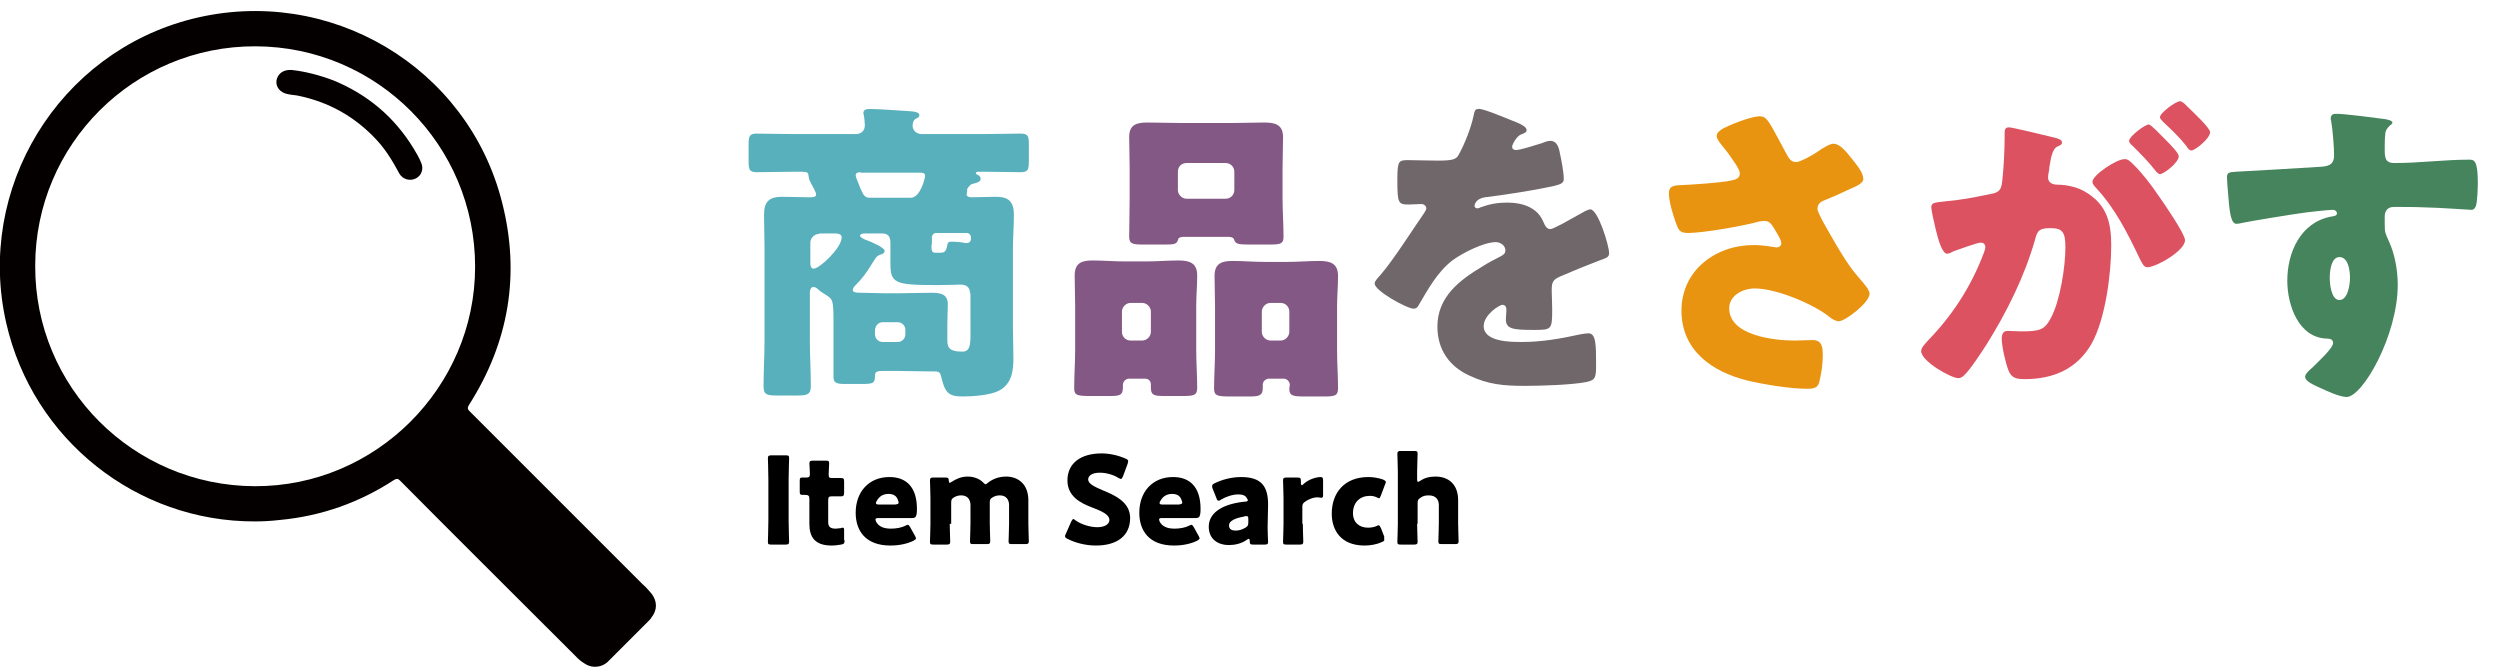
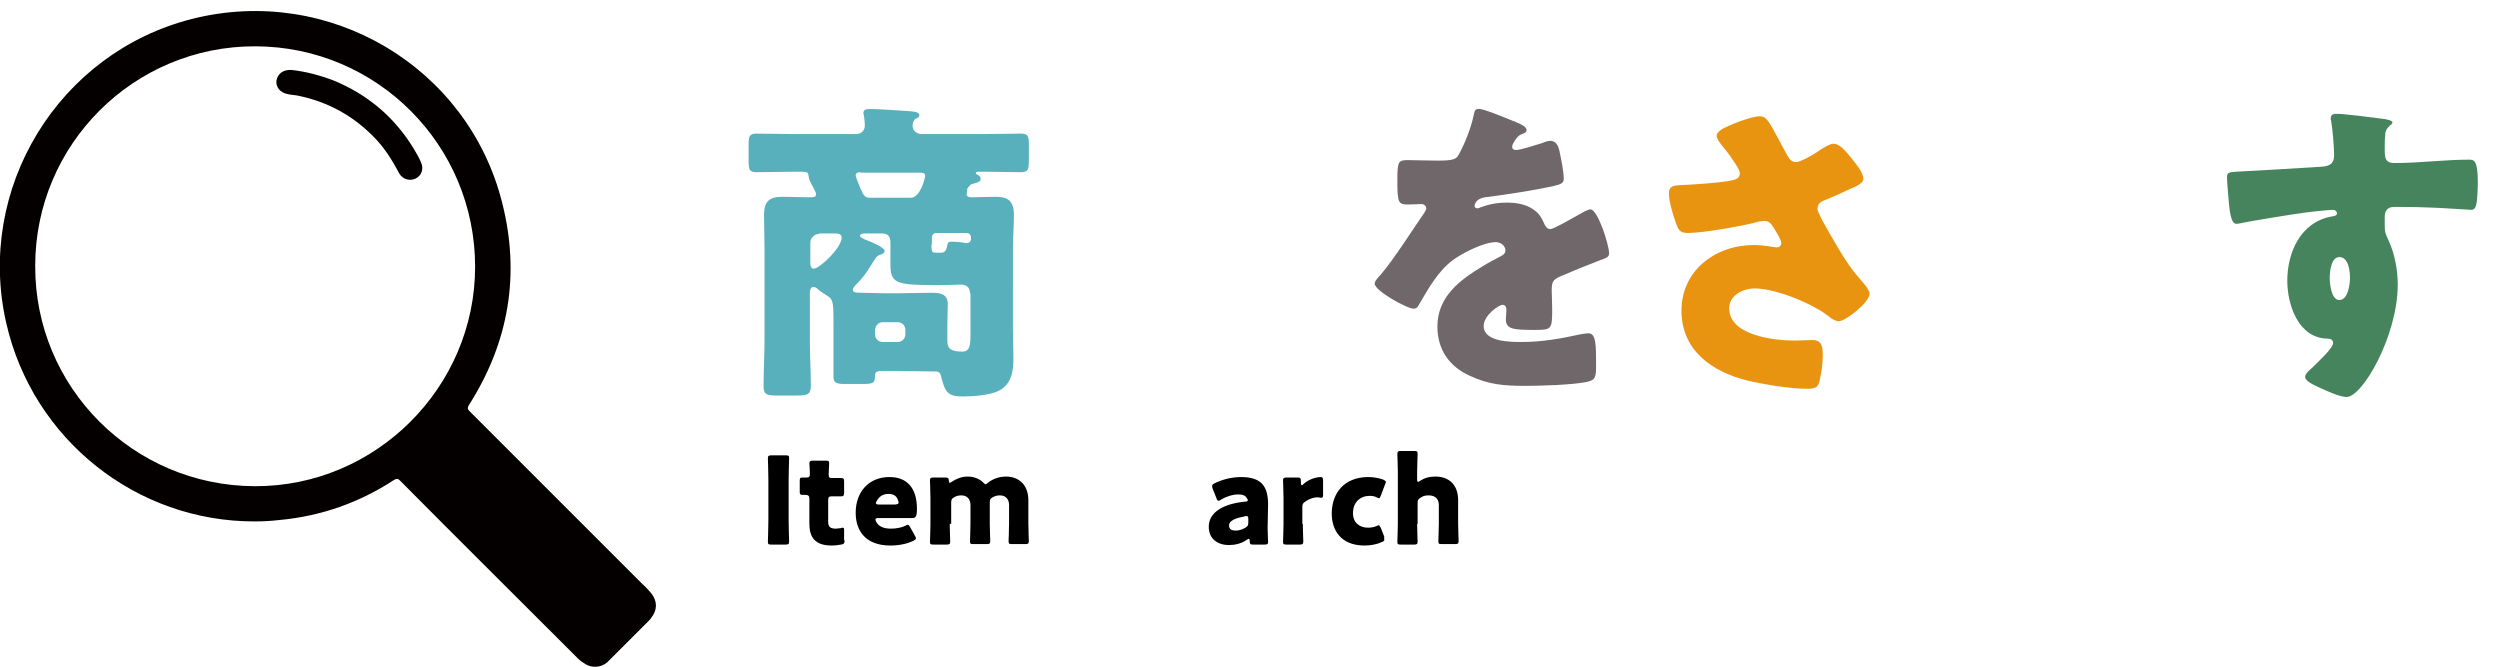
<svg xmlns="http://www.w3.org/2000/svg" version="1.1" id="レイヤー_1" x="0px" y="0px" viewBox="0 0 518.3 138.3" style="enable-background:new 0 0 518.3 138.3;" xml:space="preserve">
  <style type="text/css">
	.st0{fill-rule:evenodd;clip-rule:evenodd;fill:#040000;}
	.st1{fill:#57B0BC;}
	.st2{fill:#845884;}
	.st3{fill:#70676B;}
	.st4{fill:#E99411;}
	.st5{fill:#DC5261;}
	.st6{fill:#45845C;}
</style>
  <path class="st0" d="M135.1,123.1c-0.6-0.7-1.2-1.4-1.9-2c-12-12-23.9-23.9-35.9-35.9c-0.4-0.4-0.4-0.7-0.1-1.2  c8.3-13,10.7-27.1,6.9-42C97,13.8,68.2-3.2,39.9,3.9c-27.8,7-45,35.2-38.6,63.1c5.5,24.1,27,41.2,51.6,41.1c1.7,0,3.4-0.1,5.1-0.3  c8.6-0.8,16.5-3.6,23.7-8.3c0.5-0.3,0.8-0.3,1.2,0.1c11.9,12,23.9,23.9,35.9,35.9c0.7,0.7,1.4,1.5,2.3,2c1,0.7,2.1,0.9,3.3,0.6  c0.7-0.2,1.4-0.6,1.9-1.2c2.8-2.8,5.5-5.5,8.3-8.3c0.2-0.2,0.3-0.3,0.4-0.5C136.3,126.5,136.3,124.7,135.1,123.1z M52.8,100.8  C27.6,100.7,7.2,80.3,7.3,55.1C7.3,29.9,27.8,9.5,53,9.6c25.2,0.1,45.5,20.5,45.5,45.7C98.5,80.3,77.9,100.9,52.8,100.8z" />
  <path class="st0" d="M60.4,14.5c2.9,0.3,5.9,1.1,8.8,2.2c7,2.9,12.5,7.5,16.5,14c0.6,1,1.2,2,1.6,3c0.6,1.3,0.1,2.7-1.1,3.3  c-1.2,0.6-2.7,0.2-3.4-1c-1.5-2.8-3.1-5.4-5.3-7.6c-4.3-4.4-9.4-7.2-15.4-8.5c-0.8-0.2-1.7-0.2-2.5-0.4c-1.5-0.3-2.4-1.4-2.3-2.7  C57.5,15.4,58.6,14.4,60.4,14.5z" />
  <g>
    <path class="st1" d="M200.4,40.3c0,0.5,0.6,0.6,1,0.6c1.6,0,3.2-0.1,4.9-0.1c2,0,3.9,0.3,3.9,3.7c0,2.4-0.2,4.7-0.2,7V68   c0,2,0.1,4.1,0.1,6.2c0,2.6-0.3,5.4-3,6.8c-1.7,0.9-5.3,1.2-7.5,1.2c-3.1,0-3.7-0.9-4.5-4.2c-0.2-1-0.7-1-1.6-1h-0.8   c-2.2,0-4.4-0.1-6.6-0.1h-3c-1.2,0-1.7,0.1-1.7,1c0,1.5-0.3,1.7-2.6,1.7H175c-1.6,0-2.2-0.3-2.2-1.4V67.3c0-5.6-0.1-5.2-2.1-6.5   c-0.5-0.3-0.9-0.6-1.2-0.9c-0.2-0.2-0.5-0.4-0.9-0.4c-0.5,0-0.7,0.7-0.7,1.1v10c0,3.1,0.2,6.3,0.2,9.4c0,1.8-0.7,2-3,2h-3.8   c-2.2,0-3-0.1-3-1.9c0-3.1,0.2-6.4,0.2-9.5V51.5c0-2.4-0.1-4.7-0.1-7c0-2.7,1.1-3.7,3.7-3.7c1.9,0,3.8,0.1,5.7,0.1   c0.7,0,1.4,0,1.4-0.6c0-0.5-0.9-1.9-1.2-2.6c-0.3-0.5-0.3-0.9-0.4-1.4c-0.1-0.7-0.3-0.7-2.8-0.7c-2.6,0-5.2,0.1-7.9,0.1   c-1.6,0-1.7-0.6-1.7-2.4v-3.3c0-1.6,0.1-2.3,1.6-2.3c2.6,0,5.3,0.1,8,0.1h12.7c1,0,1.8-0.7,1.8-1.8c0-0.4-0.1-1.6-0.2-2.1   c-0.1-0.2-0.1-0.3-0.1-0.5c0-0.8,0.9-0.8,1.5-0.8c1.6,0,5.6,0.3,7.3,0.4c1.3,0.1,2.8,0.1,2.8,0.9c0,0.3-0.2,0.5-0.7,0.7   c-0.6,0.3-0.7,1-0.7,1.5c0,1,0.9,1.7,1.9,1.7h12.6c2.7,0,5.3-0.1,7.9-0.1c1.6,0,1.7,0.6,1.7,2.3v3.3c0,1.8-0.1,2.4-1.7,2.4   c-2.6,0-5.2-0.1-7.9-0.1h-0.9c-0.2,0-0.5,0.1-0.5,0.3c0,0.1,0.2,0.3,0.3,0.3c0.4,0.2,0.7,0.4,0.7,0.9c0,0.5-0.5,0.7-1.2,0.9   c-0.9,0.2-1,0.3-1.6,1.2C200.6,39.6,200.4,40,200.4,40.3z M169.8,48.5c-1,0-1.8,0.9-1.8,1.8v4.3c0,0.4,0.1,1.1,0.7,1.1   c1.2,0,5.8-4.3,5.8-6.5c0-0.7-0.8-0.8-1.4-0.8H169.8z M201.1,60.8c0-1.3-0.8-1.8-2-1.8c-0.1,0-2.2,0.1-4.3,0.1H194   c-8.5,0-9.4-0.4-9.4-4.5v-4.3c0-1.3-0.5-1.9-1.8-1.9h-3.6c-0.3,0-0.9,0.1-0.9,0.5c0,0.3,1,0.8,1.4,0.9c0.6,0.2,3.7,1.5,3.7,2.2   c0,0.5-0.5,0.7-0.9,0.8c-0.8,0.3-0.9,0.6-1.8,2c-1.1,1.8-1.9,2.9-3.4,4.4c-0.2,0.2-0.5,0.6-0.5,0.9c0,0.5,0.5,0.6,2,0.6   c1.4,0,3,0.1,4.4,0.1h3.1c2.2,0,4.5-0.1,6.8-0.1c1.8,0,3.4,0.2,3.4,2.4c0,1.4-0.1,2.8-0.1,4.2v3c0,1.5,0.1,2.6,3.1,2.6   c1.6,0,1.7-1.4,1.7-3.7V60.8z M178.4,35.7c-0.5,0-1,0.1-1,0.7c0,0.3,0.5,1.4,0.8,2.2c0.1,0.3,0.2,0.5,0.3,0.7   c0.4,0.9,0.7,1.7,1.8,1.7h8.5c2.1,0,3-4.3,3-4.5c0-0.7-0.6-0.7-1.1-0.7H178.4z M181.4,69.3c0,0.9,0.7,1.6,1.6,1.6h3.1   c0.9,0,1.6-0.7,1.6-1.6v-0.9c0-0.9-0.7-1.6-1.6-1.6H183c-0.9,0-1.5,0.7-1.6,1.6V69.3z M193.1,50.7c0,1.4,0.1,1.7,0.9,1.7h0.6   c1.1,0,1.5,0,1.8-1.6c0.1-0.5,0.2-0.7,0.9-0.7c0.5,0,2,0.1,2.4,0.2c0.4,0.1,0.5,0.1,0.7,0.1c0.5,0,0.9-0.3,0.9-0.9v-0.3   c0-0.5-0.4-0.9-0.9-0.9h-6.3c-0.5,0-0.9,0.4-0.9,0.9V50.7z" />
-     <path class="st2" d="M234.1,78.5c-0.7,0-1.3,0.6-1.3,1.3v0.5c0,1.6-0.6,1.8-2.6,1.8h-4c-2.8,0-3.5-0.1-3.5-1.6c0-2.7,0.2-5.3,0.2-8   v-9c0-2.2-0.1-4.3-0.1-6.4c0-2.6,1.5-3.1,3.7-3.1c2.2,0,4.5,0.2,6.8,0.2h4.3c2.2,0,4.5-0.2,6.7-0.2c2.3,0,3.9,0.5,3.9,3.1   c0,2.2-0.2,4.3-0.2,6.4v9c0,2.7,0.2,5.3,0.2,7.9c0,1.6-0.7,1.7-3.2,1.7h-3.6c-2.2,0-2.8-0.2-2.8-1.7v-0.7c0-0.7-0.5-1.2-1.2-1.2   H234.1z M232.6,68.8c0,1.1,0.9,1.8,1.8,1.8h2.4c1,0,1.8-0.9,1.8-1.8v-4.2c0-1-0.9-1.8-1.8-1.8h-2.4c-1,0-1.8,0.9-1.8,1.8V68.8z    M265.9,41.2c0,2.6,0.2,5.2,0.2,7.9c0,1.5-0.7,1.6-3,1.6h-3.9c-2.4,0-3-0.1-3.3-0.9c-0.1-0.3-0.2-0.7-1.4-0.7h-8.9   c-1.2,0-1.3,0.3-1.4,0.7c-0.3,0.9-0.9,0.9-3.3,0.9h-3.8c-2.2,0-3-0.1-3-1.6c0-2.5,0.1-5.2,0.1-7.9v-6.4c0-2.2-0.1-4.3-0.1-6.4   c0-2.6,1.6-3,3.8-3c2.3,0,4.6,0.1,6.8,0.1h10.6c2.2,0,4.5-0.1,6.8-0.1c2.2,0,3.9,0.4,3.9,3c0,2.2-0.1,4.3-0.1,6.4V41.2z    M244.2,39.4c0,1,0.9,1.8,1.8,1.8h8.1c1,0,1.8-0.8,1.8-1.8v-3.8c0-1-0.8-1.8-1.8-1.8h-8.1c-1,0-1.8,0.7-1.8,1.8V39.4z M263.1,78.5   c-0.7,0-1.3,0.6-1.3,1.2v0.7c0,1.6-0.7,1.8-2.8,1.8h-3.8c-2.7,0-3.5-0.1-3.5-1.6c0-2.7,0.2-5.3,0.2-8v-9c0-2.2-0.1-4.3-0.1-6.4   c0-2.6,1.5-3.1,3.7-3.1c2.3,0,4.5,0.2,6.8,0.2h4.5c2.2,0,4.5-0.2,6.7-0.2c2.3,0,3.9,0.5,3.9,3.1c0,2.2-0.2,4.3-0.2,6.4v9   c0,2.7,0.2,5.3,0.2,7.9c0,1.6-0.7,1.7-3.1,1.7h-3.6c-2.6,0-3.4-0.1-3.4-1.6c0-0.3,0.1-0.5,0.1-0.8c0-0.6-0.5-1.3-1.3-1.3H263.1z    M261.6,68.8c0,1,0.9,1.8,1.8,1.8h2.1c1,0,1.8-0.9,1.8-1.8v-4.2c0-1-0.8-1.8-1.8-1.8h-2.1c-1,0-1.8,0.9-1.8,1.8V68.8z" />
    <path class="st3" d="M314.5,25.4c1.2,0.5,2,1,2,1.6c0,0.5-0.7,0.7-1.2,0.9c-0.8,0.3-1.8,2-1.8,2.5c0,0.5,0.3,0.7,0.8,0.7   c1,0,3.9-1,5.3-1.4c0.5-0.2,1.2-0.5,1.8-0.5c1.4,0,1.8,1.4,2,2.6c0.3,1.3,0.8,3.9,0.8,5.3c0,1-0.6,1.2-4.2,1.9s-8.1,1.4-12.1,1.9   c-2.1,0.3-2.2,1.7-2.2,1.8c0,0.3,0.3,0.5,0.6,0.5c0.1,0,0.5-0.1,0.6-0.2c1.9-0.7,3.6-1,5.6-1c1.6,0,3.4,0.3,4.7,1   c1.8,1,2.3,1.9,3.1,3.7c0.3,0.5,0.6,0.8,1.1,0.8c0.7,0,4.1-2,6.1-3.1c0.6-0.3,1-0.6,1.3-0.7s0.6-0.3,0.9-0.3c1.6,0,3.9,7.5,3.9,9.1   c0,0.9-0.7,1-2,1.5c-3.1,1.2-5.1,2-8.1,3.3c-1.6,0.7-1.8,1.2-1.8,3c0,0.8,0.1,2.4,0.1,3.8c0,4.2-0.1,4.3-3.7,4.3   c-4.5,0-5.9-0.2-5.9-2.2c0-0.6,0.1-1.2,0.1-1.8v-0.3c0-0.5-0.3-0.9-0.8-0.9c-0.7,0-3.9,2.1-3.9,4.4c0,3.3,5.6,3.3,7.9,3.3   c4.2,0,8.1-0.7,12.2-1.6c0.6-0.1,1.2-0.2,1.6-0.2c1.6,0,1.6,2.4,1.6,6.6c0,2.5-0.1,3.1-2,3.5c-3,0.6-9.5,0.8-12.7,0.8   c-4.6,0-7.6-0.3-11.5-2.1c-4.2-1.9-6.7-5.4-6.7-10.2c0-6.2,4.7-9.7,9.4-12.5c1.1-0.7,2.4-1.4,3.6-2c0.6-0.3,1.1-0.6,1.1-1.3   c0-0.9-0.9-1.7-2-1.7c-2.5,0-7,2.3-9,3.8c-3.1,2.4-5,5.9-7,9.3c-0.2,0.4-0.5,0.7-1,0.7c-1.4,0-8.1-3.7-8.1-5.2   c0-0.5,0.4-0.9,1.2-1.8c2.7-3.1,7-9.9,9.1-12.9c0.3-0.5,0.4-0.7,0.4-0.9c0-0.5-0.5-0.9-1-0.9c-0.8,0-1.7,0.1-2.6,0.1   c-2.2,0-2.4-0.2-2.4-5.1c0-4.1,0.3-4.1,2.4-4.1c1.4,0,3.8,0.1,6,0.1c3.2,0,3.8-0.3,4.3-1.2c1.3-2.3,2.6-5.7,3.1-8.1   c0.2-1,0.3-1.4,1-1.4C307.2,22.3,313.4,25,314.5,25.4z" />
    <path class="st4" d="M370.2,31.6c0.7,1.3,1.1,2,2.2,2c0.7,0,2.8-1.1,4.2-2c1.4-1,2.8-1.8,3.5-1.8c1.4,0,2.7,1.7,3.9,3.2   c1.2,1.5,2.3,2.9,2.3,4.1c0,0.9-1.4,1.5-3,2.2c-1.5,0.7-3,1.4-4.5,2c-1,0.4-2,0.7-2,2c0,0.5,0.5,1.3,1,2.4   c1.8,3.2,4.3,7.7,6.3,10.3c1.6,2.1,3.5,3.8,3.5,4.9c0,1.8-5,5.7-6.4,5.7c-0.4,0-1.2-0.3-1.8-0.8c-3.1-2.6-11-6-15.6-6   c-2.4,0-5.3,1.4-5.3,4.1c0,5.7,9.4,6.7,13.5,6.7c1.3,0,2.6-0.1,3.8-0.1c2,0,2.1,1.6,2.1,3.2c0,1.8-0.3,3.7-0.7,5.4   c-0.3,1.2-0.9,1.5-2.6,1.5c-3.5,0-8.9-0.9-12.3-1.7c-7.3-1.8-13.7-6.2-13.7-14.5c0-8.3,7-13.6,15-13.6c2.1,0,4.5,0.5,4.7,0.5   c0.5,0,1-0.3,1-0.9c0-0.7-1-2.2-1.4-2.9c-0.7-1.1-1-1.7-2.2-1.7c-0.3,0-0.6,0.1-0.9,0.1c-3.1,0.9-11.7,2.4-14.8,2.4   c-1.8,0-2-0.6-2.6-2.2c-0.5-1.4-1.4-4.3-1.4-5.9c0-0.9,0.1-1.7,2-1.8c2.5-0.1,8.9-0.5,11-1c1-0.2,1.7-0.5,1.7-1.5   c0-0.8-1.5-2.8-2.4-4.1c-0.7-1-2.4-2.7-2.4-3.6c0-0.7,0.7-1.2,1.4-1.6c2.8-1.4,6.3-2.5,7.5-2.5c1.4,0,1.9,1,3.9,4.7   C369.2,29.8,369.7,30.6,370.2,31.6z" />
-     <path class="st5" d="M415.6,27.6c0-0.7,0.1-1.2,0.9-1.2c0.7,0,8.1,1.8,9.3,2.1c0.5,0.1,1.7,0.4,1.7,1c0,0.5-0.5,0.7-1,0.9   c-1,0.5-1.3,2.3-1.6,4.1l-0.1,0.9c-0.1,0.4-0.2,1.1-0.2,1.3c0,1.5,1.4,1.6,2.2,1.6c1.4,0,3.7,0.4,5.4,1.4c4.7,2.7,5.5,6.6,5.5,11.2   c0,5.8-1.2,15.3-4.1,20.4c-3,5.2-7.9,7.3-13.8,7.3c-1.9,0-2.8-0.3-3.4-1.8c-0.6-1.5-1.4-5-1.4-6.6c0-0.9,0.3-1.6,1.2-1.6   c0.9,0,1.8,0.1,2.8,0.1c3.9,0,4.9-0.3,6.2-2.8c1.9-3.5,3-10.6,3-14.6c0-3-0.5-4-3-4c-2.2,0-2.8,0.3-3.3,2.4   c-2.2,7.7-5.9,15.1-10.1,21.8c-0.9,1.4-3.5,5.4-4.7,6.4c-0.3,0.3-0.7,0.5-1.1,0.5c-1.5,0-7.7-3.5-7.7-5.6c0-0.7,0.6-1.3,1.6-2.4   c5-5.2,8.8-11.1,11.4-18c0.1-0.3,0.3-0.8,0.3-1.1c0-0.7-0.4-1-1-1s-4.8,1.5-5.6,1.8c-0.4,0.2-0.9,0.5-1.3,0.5c-1,0-1.8-2.6-2.4-5.1   c-0.4-1.7-0.9-3.9-0.9-4.5c0-0.9,0.5-1,2.4-1.2c4.3-0.4,6-0.8,10-1.6c1.7-0.3,2.1-0.9,2.3-2.6c0.3-2.7,0.5-6.3,0.5-9.1V27.6z    M442.3,34.1c2,2,3.6,4.1,5.3,6.6c1,1.4,5.4,7.8,5.4,9.1c0,2.2-6,5.6-7.8,5.6c-0.7,0-1-0.6-1.6-1.8c-2.5-5.2-5-10.3-9.1-14.7   c-0.3-0.3-0.7-0.8-0.7-1.2c0-1.4,5-4.7,6.6-4.7C441.1,32.9,441.7,33.5,442.3,34.1z M448.7,28.7c1.7,1.7,3,3.1,3,3.7   c0,1.3-3.1,3.7-3.9,3.7c-0.3,0-0.7-0.4-1-0.8c-1.4-1.8-3.1-3.5-4.7-5.1c-0.4-0.3-0.7-0.7-0.7-1c0-0.9,3.3-3.4,4.1-3.4   C446,25.9,447.5,27.5,448.7,28.7z M453.5,22.1c0.9,0.9,4.7,4.4,4.7,5.3c0,1.3-3.1,3.8-3.9,3.8c-0.4,0-0.8-0.5-1-0.9   c-1.4-1.8-3.1-3.4-4.8-5c-0.3-0.3-0.7-0.7-0.7-1c0-0.9,3.3-3.3,4.1-3.3C452.4,20.9,453.3,21.9,453.5,22.1z" />
    <path class="st6" d="M494.5,24.7c0.5,0.1,1.5,0.3,1.5,0.7c0,0.2-0.2,0.4-0.5,0.6c-0.4,0.4-1,0.9-1,2c-0.1,0.7-0.1,2-0.1,3   c0,1.7,0.1,2.8,2,2.8c5.2,0,10.4-0.7,15.5-0.7c1,0,1.8,0.1,1.8,4.7c0,1.2-0.1,4.1-0.4,4.9c-0.2,0.5-0.4,0.8-1,0.8   c-0.3,0-7.4-0.5-9.4-0.5c-2.2-0.1-4.4-0.1-6.6-0.1c-1.2,0-1.9,0.7-1.9,2v1.6c0,1.7,0.1,1.8,0.9,3.6c1.2,2.6,1.8,6,1.8,8.9   c0,10.6-7.3,23.3-10.6,23.3c-1.4,0-4-1.2-5.3-1.8c-1.8-0.8-3.3-1.5-3.3-2.4c0-0.6,0.9-1.4,1.4-1.8c1.2-1.2,4.4-4.1,4.4-5.2   c0-0.7-0.6-0.9-1.2-0.9c-6-0.1-8.3-7-8.3-12c0-5.8,2.7-12.1,9.1-13.3c0.5-0.1,1.2-0.1,1.2-0.7c0-0.3-0.3-0.7-0.9-0.7   c-0.7,0-5.5,0.5-6.6,0.7c-1.6,0.2-10.8,1.7-12.1,2c-0.4,0.1-0.9,0.2-1.2,0.2c-1,0-1.4-1.5-1.7-5.4c-0.2-2.2-0.3-3.7-0.3-4.2   c0-1,0.3-1.1,1.9-1.2c6-0.3,11.9-0.7,17.1-1c1.7-0.1,3.2-0.2,3.2-2.4c0-1.8-0.3-5.4-0.6-7.1c-0.1-0.3-0.1-0.4-0.1-0.5   c0-0.5,0.2-1,1-1C485.5,23.5,493,24.5,494.5,24.7z M483,57.6c0,1.2,0.3,4.6,2,4.6c1.8,0,2.2-3.3,2.2-4.6c0-1.4-0.3-4.3-2.2-4.3   C483.3,53.3,483,56.2,483,57.6z" />
  </g>
  <g>
    <path d="M159.9,112.9c-0.6,0-0.7-0.1-0.7-0.6c0-0.2,0.1-3.1,0.1-4.4v-8.5c0-1.3-0.1-4.3-0.1-4.4c0-0.5,0.2-0.6,0.7-0.6h3   c0.6,0,0.7,0.1,0.7,0.6c0,0.2-0.1,3.1-0.1,4.4v8.5c0,1.3,0.1,4.3,0.1,4.4c0,0.5-0.2,0.6-0.7,0.6H159.9z" />
    <path d="M175.1,112c0,0.6-0.1,0.8-0.7,0.9c-0.6,0.1-1.3,0.2-2,0.2c-3.5,0-4.6-1.8-4.6-4.5v-5.2c0-0.6-0.2-0.8-0.9-0.8h-0.4   c-0.6,0-0.7-0.1-0.7-0.7v-2.2c0-0.6,0.1-0.7,0.6-0.7c0.2,0,0.6,0,0.9,0c0.4,0,0.6-0.2,0.6-0.6v-0.4c0-0.7-0.1-1.6-0.1-1.9   c0-0.5,0.2-0.6,0.8-0.6h2.6c0.6,0,0.7,0.1,0.7,0.6c0,0.3-0.1,1.6-0.1,2.2c0,0.7,0.1,0.8,0.7,0.8h0.8c0.3,0,0.7,0,0.9,0   c0.7,0,0.8,0.1,0.8,0.8v2.2c0,0.6-0.1,0.8-0.6,0.8c-0.3,0-0.8,0-1.1,0h-0.8c-0.6,0-0.8,0.1-0.8,0.8v4.5c0,1,0.4,1.4,1.6,1.4   c0.3,0,0.6-0.1,1-0.1c0.2-0.1,0.3-0.1,0.4-0.1c0.3,0,0.3,0.2,0.3,0.6V112z" />
    <path d="M189.7,111.1c0.1,0.2,0.2,0.4,0.2,0.5c0,0.2-0.2,0.3-0.5,0.5c-1.2,0.6-2.9,1-4.8,1c-5.2,0-7.2-3.1-7.2-6.8   c0-4.3,2.7-7.4,7-7.4c3.5,0,5.7,2.1,5.7,6.6c0,1.7-0.3,1.9-1,1.9h-7c-0.4,0-0.6,0.1-0.6,0.3c0,0.1,0.1,0.3,0.1,0.4   c0.5,1,1.5,1.5,3.1,1.5c1.1,0,2.2-0.2,3-0.6c0.2-0.1,0.4-0.2,0.5-0.2c0.2,0,0.3,0.2,0.5,0.5L189.7,111.1z M186.3,104.2   c0-0.1,0-0.2-0.1-0.4c-0.3-1.1-1.1-1.4-2-1.4c-1.1,0-1.9,0.5-2.4,1.4c-0.1,0.2-0.2,0.3-0.2,0.5c0,0.2,0.2,0.3,0.6,0.3h3.4   C186.1,104.5,186.3,104.5,186.3,104.2z" />
    <path d="M196.9,108.6c0,1,0.1,3.5,0.1,3.7c0,0.5-0.2,0.6-0.7,0.6h-2.8c-0.6,0-0.7-0.1-0.7-0.6c0-0.2,0.1-2.6,0.1-3.7v-5.3   c0-1-0.1-3.5-0.1-3.7c0-0.5,0.2-0.6,0.7-0.6h2.5c0.5,0,0.7,0.1,0.7,0.6c0,0.3,0.1,0.5,0.2,0.5c0.1,0,0.2-0.1,0.4-0.2   c0.9-0.6,2-1.1,3.3-1.1c1.2,0,2.4,0.4,3.2,1.2c0.2,0.2,0.4,0.4,0.5,0.4c0.1,0,0.3-0.1,0.5-0.3c1-0.8,2.3-1.3,3.8-1.3   c2.5,0,4.6,1.6,4.6,4.9v4.8c0,1,0.1,3.5,0.1,3.7c0,0.5-0.2,0.6-0.7,0.6h-2.8c-0.6,0-0.7-0.1-0.7-0.6c0-0.2,0.1-2.6,0.1-3.7v-3.8   c0-1.1-0.6-2-1.9-2c-0.5,0-1,0.1-1.5,0.4c-0.5,0.3-0.6,0.5-0.6,1.1v4.3c0,1,0.1,3.5,0.1,3.7c0,0.5-0.2,0.6-0.7,0.6h-2.8   c-0.6,0-0.7-0.1-0.7-0.6c0-0.2,0.1-2.6,0.1-3.7v-3.8c0-1.1-0.6-2-1.9-2c-0.5,0-1,0.1-1.5,0.4c-0.5,0.3-0.6,0.5-0.6,1.1V108.6z" />
-     <path d="M234.3,107.4c0,3.6-2.6,5.7-7.1,5.7c-2.2,0-4.4-0.6-5.9-1.4c-0.4-0.2-0.5-0.3-0.5-0.6c0-0.1,0.1-0.3,0.2-0.5l1.1-2.5   c0.2-0.3,0.3-0.5,0.4-0.5c0.1,0,0.3,0.1,0.5,0.3c1.3,0.9,3.1,1.4,4.5,1.4c1.5,0,2.5-0.6,2.5-1.5c0-1.1-1.5-1.8-3.6-2.6   c-2.4-0.9-5.1-2.3-5.1-5.6c0-3.6,2.8-5.6,7.1-5.6c1.8,0,3.7,0.5,5,1.1c0.4,0.2,0.5,0.3,0.5,0.5c0,0.1-0.1,0.3-0.1,0.5l-1,2.7   c-0.2,0.4-0.3,0.5-0.4,0.5c-0.1,0-0.3-0.1-0.5-0.2c-1.1-0.7-2.6-1.1-3.9-1.1c-1.7,0-2.4,0.7-2.4,1.4c0,0.9,1.3,1.5,2.9,2.2   C231.2,102.7,234.3,104.1,234.3,107.4z" />
-     <path d="M248.5,111.1c0.1,0.2,0.2,0.4,0.2,0.5c0,0.2-0.2,0.3-0.5,0.5c-1.2,0.6-2.9,1-4.8,1c-5.2,0-7.2-3.1-7.2-6.8   c0-4.3,2.7-7.4,7-7.4c3.5,0,5.7,2.1,5.7,6.6c0,1.7-0.3,1.9-1,1.9h-7c-0.4,0-0.6,0.1-0.6,0.3c0,0.1,0.1,0.3,0.1,0.4   c0.5,1,1.5,1.5,3.1,1.5c1.1,0,2.2-0.2,3-0.6c0.2-0.1,0.4-0.2,0.5-0.2c0.2,0,0.3,0.2,0.5,0.5L248.5,111.1z M245.1,104.2   c0-0.1,0-0.2-0.1-0.4c-0.3-1.1-1.1-1.4-2-1.4c-1.1,0-1.9,0.5-2.4,1.4c-0.1,0.2-0.2,0.3-0.2,0.5c0,0.2,0.2,0.3,0.6,0.3h3.4   C244.9,104.5,245.1,104.5,245.1,104.2z" />
    <path d="M259.8,112.9c-0.6,0-0.7-0.1-0.7-0.7c0-0.3-0.1-0.5-0.2-0.5c-0.1,0-0.2,0.1-0.4,0.2c-1.1,0.8-2.5,1.1-3.7,1.1   c-2.4,0-4.2-1.3-4.2-3.8c0-3.2,3.4-4.8,7.5-5.2c0.4,0,0.6-0.1,0.6-0.3c0-0.1-0.1-0.3-0.2-0.4c-0.3-0.6-0.9-0.8-1.8-0.8   c-1.2,0-2.6,0.5-3.6,1.1c-0.2,0.2-0.4,0.2-0.5,0.2c-0.2,0-0.3-0.2-0.4-0.5l-0.8-2c-0.1-0.2-0.1-0.4-0.1-0.5c0-0.3,0.1-0.4,0.5-0.6   c1.6-0.8,3.6-1.3,5.5-1.3c4.2,0,5.6,1.9,5.6,5.7l-0.1,4.8c0,1,0.1,2.7,0.1,3c0,0.4-0.2,0.5-0.7,0.5H259.8z M258.4,107   c-0.1,0-0.4,0-0.5,0.1c-1.8,0.3-3.1,0.9-3.1,1.8c0,0.8,0.5,1.1,1.4,1.1c0.7,0,1.3-0.2,2-0.6c0.5-0.3,0.6-0.5,0.6-1.1l0-0.7   C258.8,107.1,258.7,107,258.4,107z" />
    <path d="M270.1,108.6c0,1,0.1,3.5,0.1,3.7c0,0.5-0.2,0.6-0.7,0.6h-2.8c-0.6,0-0.7-0.1-0.7-0.6c0-0.2,0.1-2.6,0.1-3.7v-5.3   c0-1-0.1-3.5-0.1-3.7c0-0.5,0.2-0.6,0.7-0.6h2.2c0.7,0,0.8,0.1,0.8,0.8l0,0.3c0,0.3,0.1,0.5,0.2,0.5c0.1,0,0.2-0.1,0.4-0.3   c1.1-1,2.7-1.4,3.5-1.4c0.4,0,0.5,0.2,0.5,0.7v3c0,0.3,0,0.6-0.4,0.6c-0.2,0-0.5-0.1-0.7-0.1c-0.7,0-1.6,0.2-2.6,0.9   c-0.5,0.3-0.6,0.6-0.6,1.1V108.6z" />
    <path d="M287,111.9c0,0.2-0.2,0.4-0.6,0.5c-1,0.5-2.4,0.7-3.5,0.7c-5,0-6.8-3.3-6.8-6.6c0-4.3,2.6-7.6,7.6-7.6c1,0,2.1,0.2,3,0.5   c0.4,0.2,0.6,0.3,0.6,0.5c0,0.1,0,0.3-0.1,0.4l-0.9,2.4c-0.2,0.4-0.2,0.6-0.4,0.6c-0.1,0-0.3-0.1-0.5-0.2c-0.4-0.2-0.9-0.3-1.4-0.3   c-2,0-3.5,1.3-3.5,3.6c0,1.9,1.3,3,3.1,3c0.6,0,1.2-0.1,1.7-0.3c0.2-0.1,0.4-0.2,0.5-0.2c0.2,0,0.3,0.2,0.5,0.6l0.7,1.8   C286.9,111.6,287,111.7,287,111.9z" />
    <path d="M293.8,108.6c0,1,0.1,3.5,0.1,3.7c0,0.5-0.2,0.6-0.7,0.6h-2.8c-0.6,0-0.7-0.1-0.7-0.6c0-0.2,0.1-2.6,0.1-3.7V97.8   c0-1-0.1-3.5-0.1-3.7c0-0.5,0.2-0.6,0.7-0.6h2.8c0.6,0,0.7,0.1,0.7,0.6c0,0.3-0.1,2.7-0.1,3.7v1.6c0,0.4,0.1,0.5,0.2,0.5   c0.1,0,0.2-0.1,0.4-0.2c0.9-0.6,1.9-0.9,3.2-0.9c2.7,0,4.7,1.6,4.7,4.9v4.8c0,1,0.1,3.5,0.1,3.7c0,0.5-0.2,0.6-0.7,0.6h-2.8   c-0.6,0-0.7-0.1-0.7-0.6c0-0.2,0.1-2.6,0.1-3.7v-3.8c0-1.1-0.6-2-2.1-2c-0.6,0-1.2,0.1-1.7,0.5c-0.5,0.3-0.6,0.5-0.6,1.1V108.6z" />
  </g>
</svg>